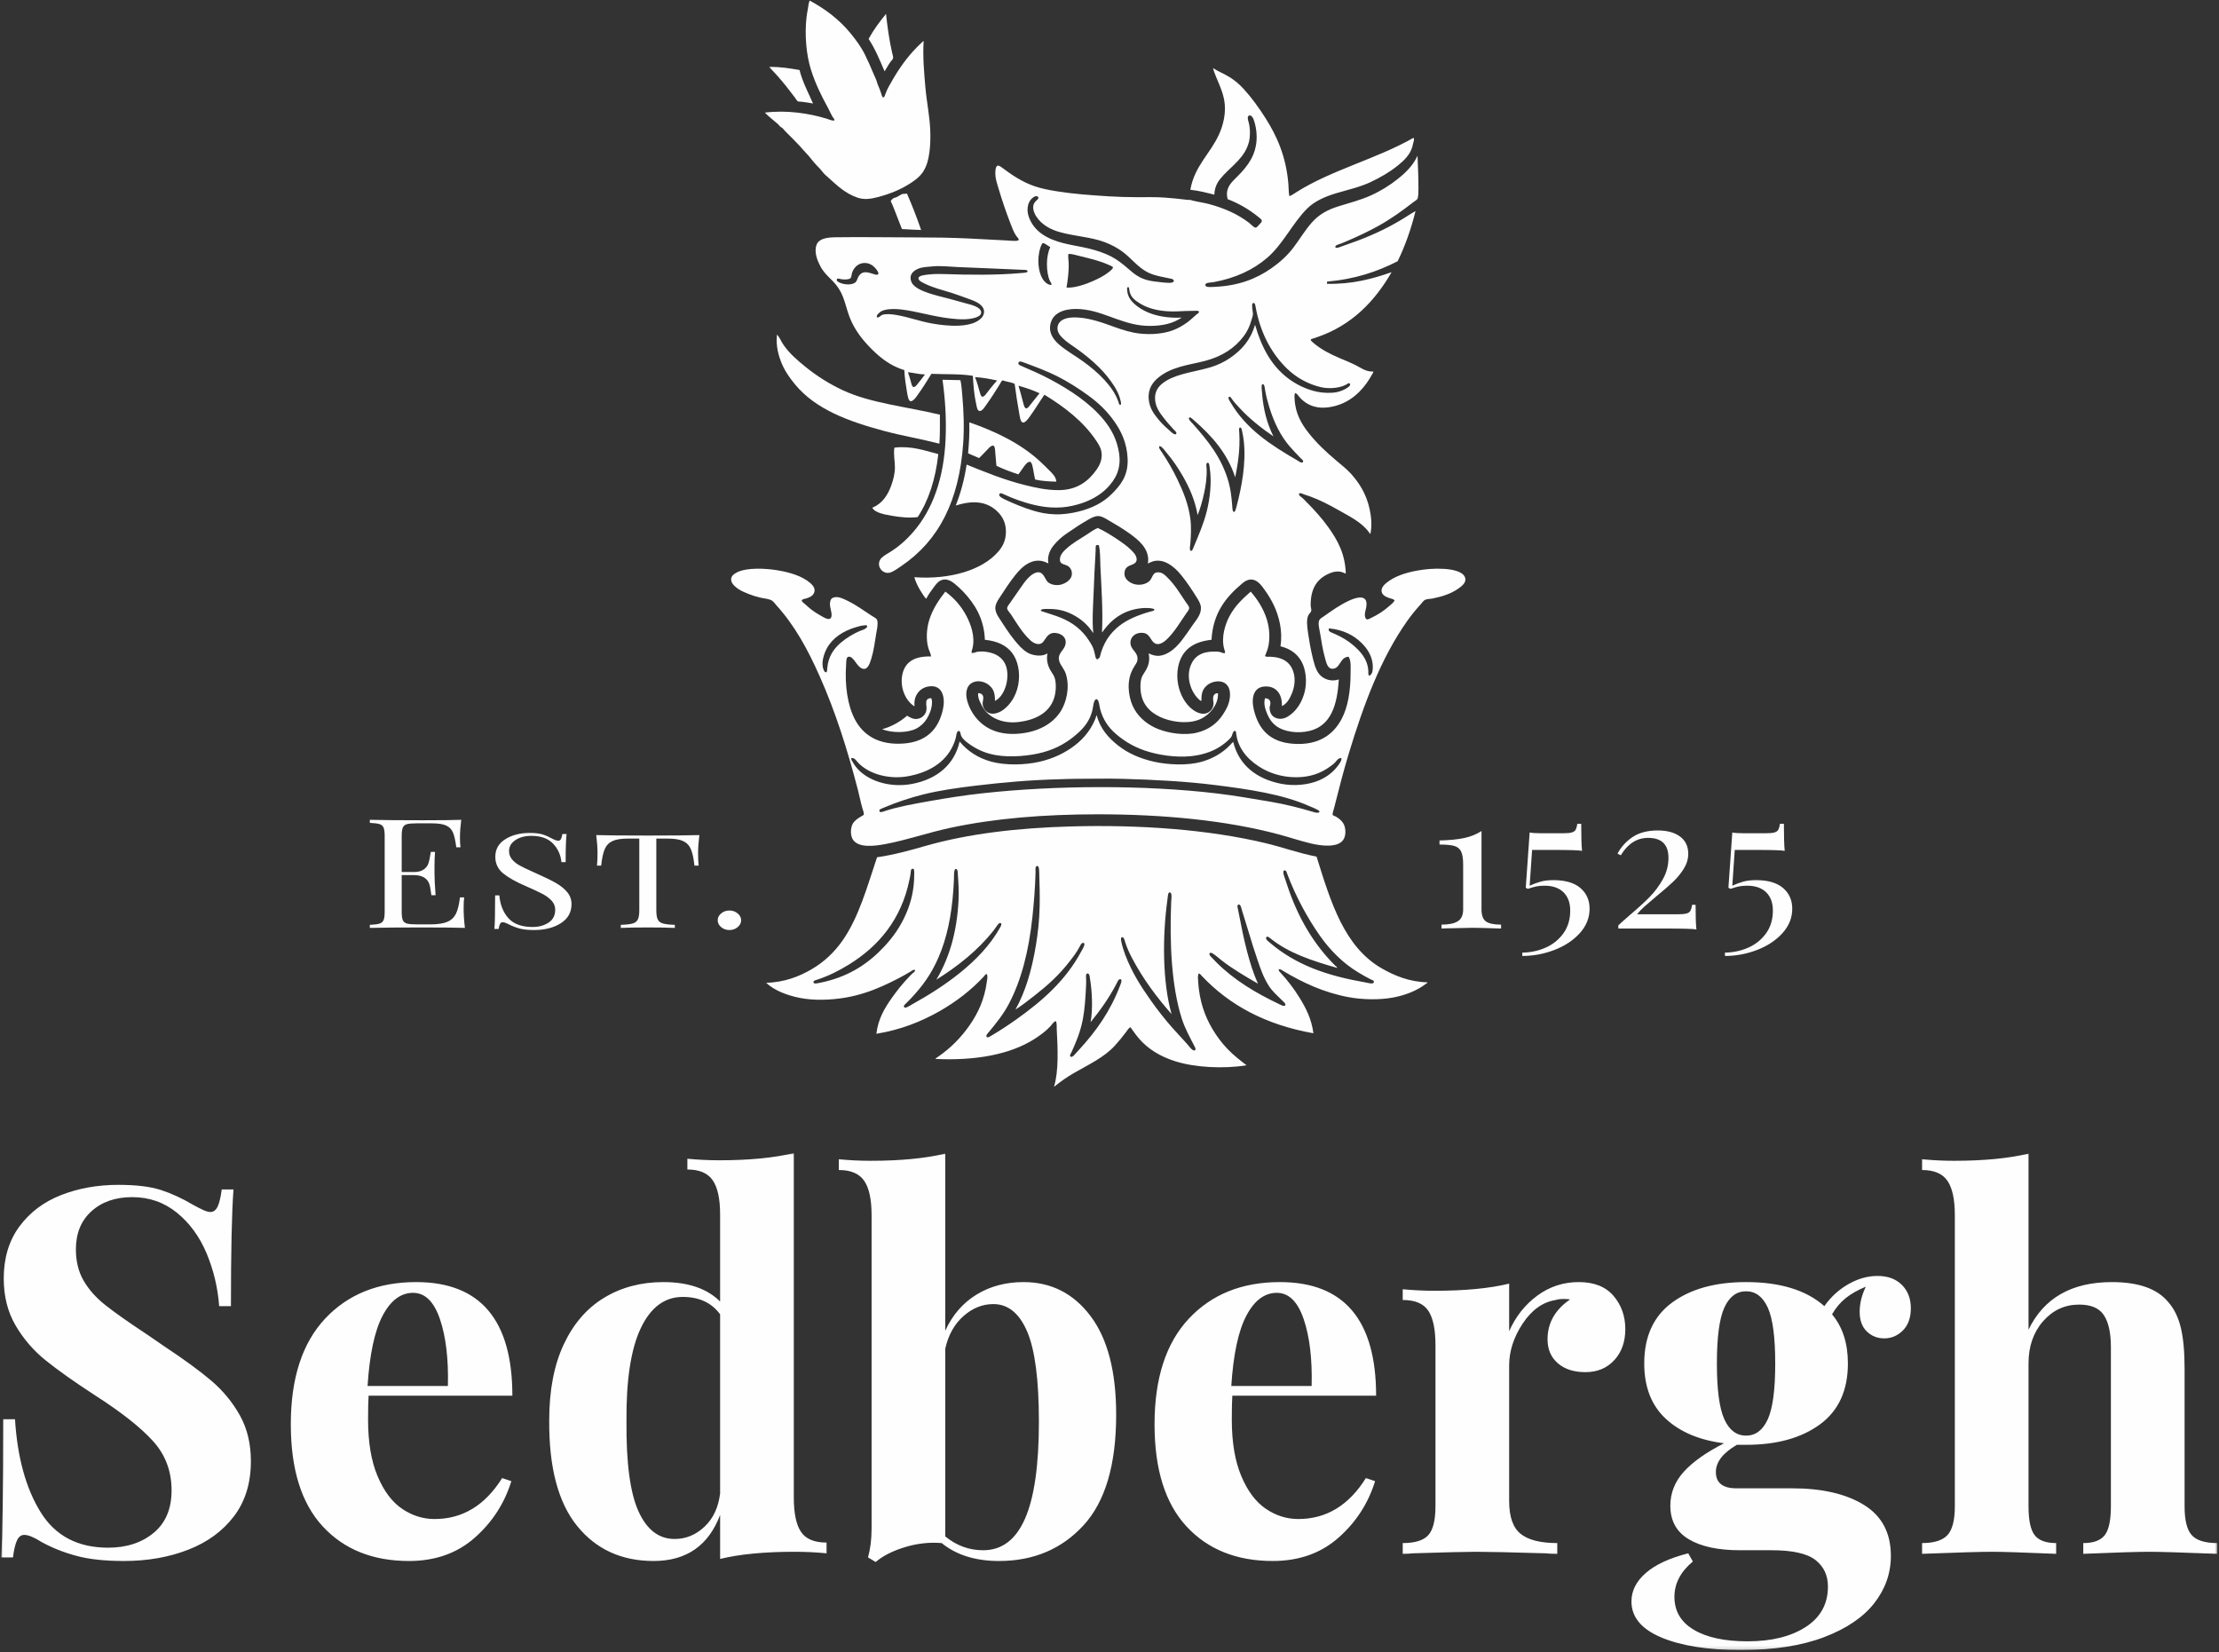
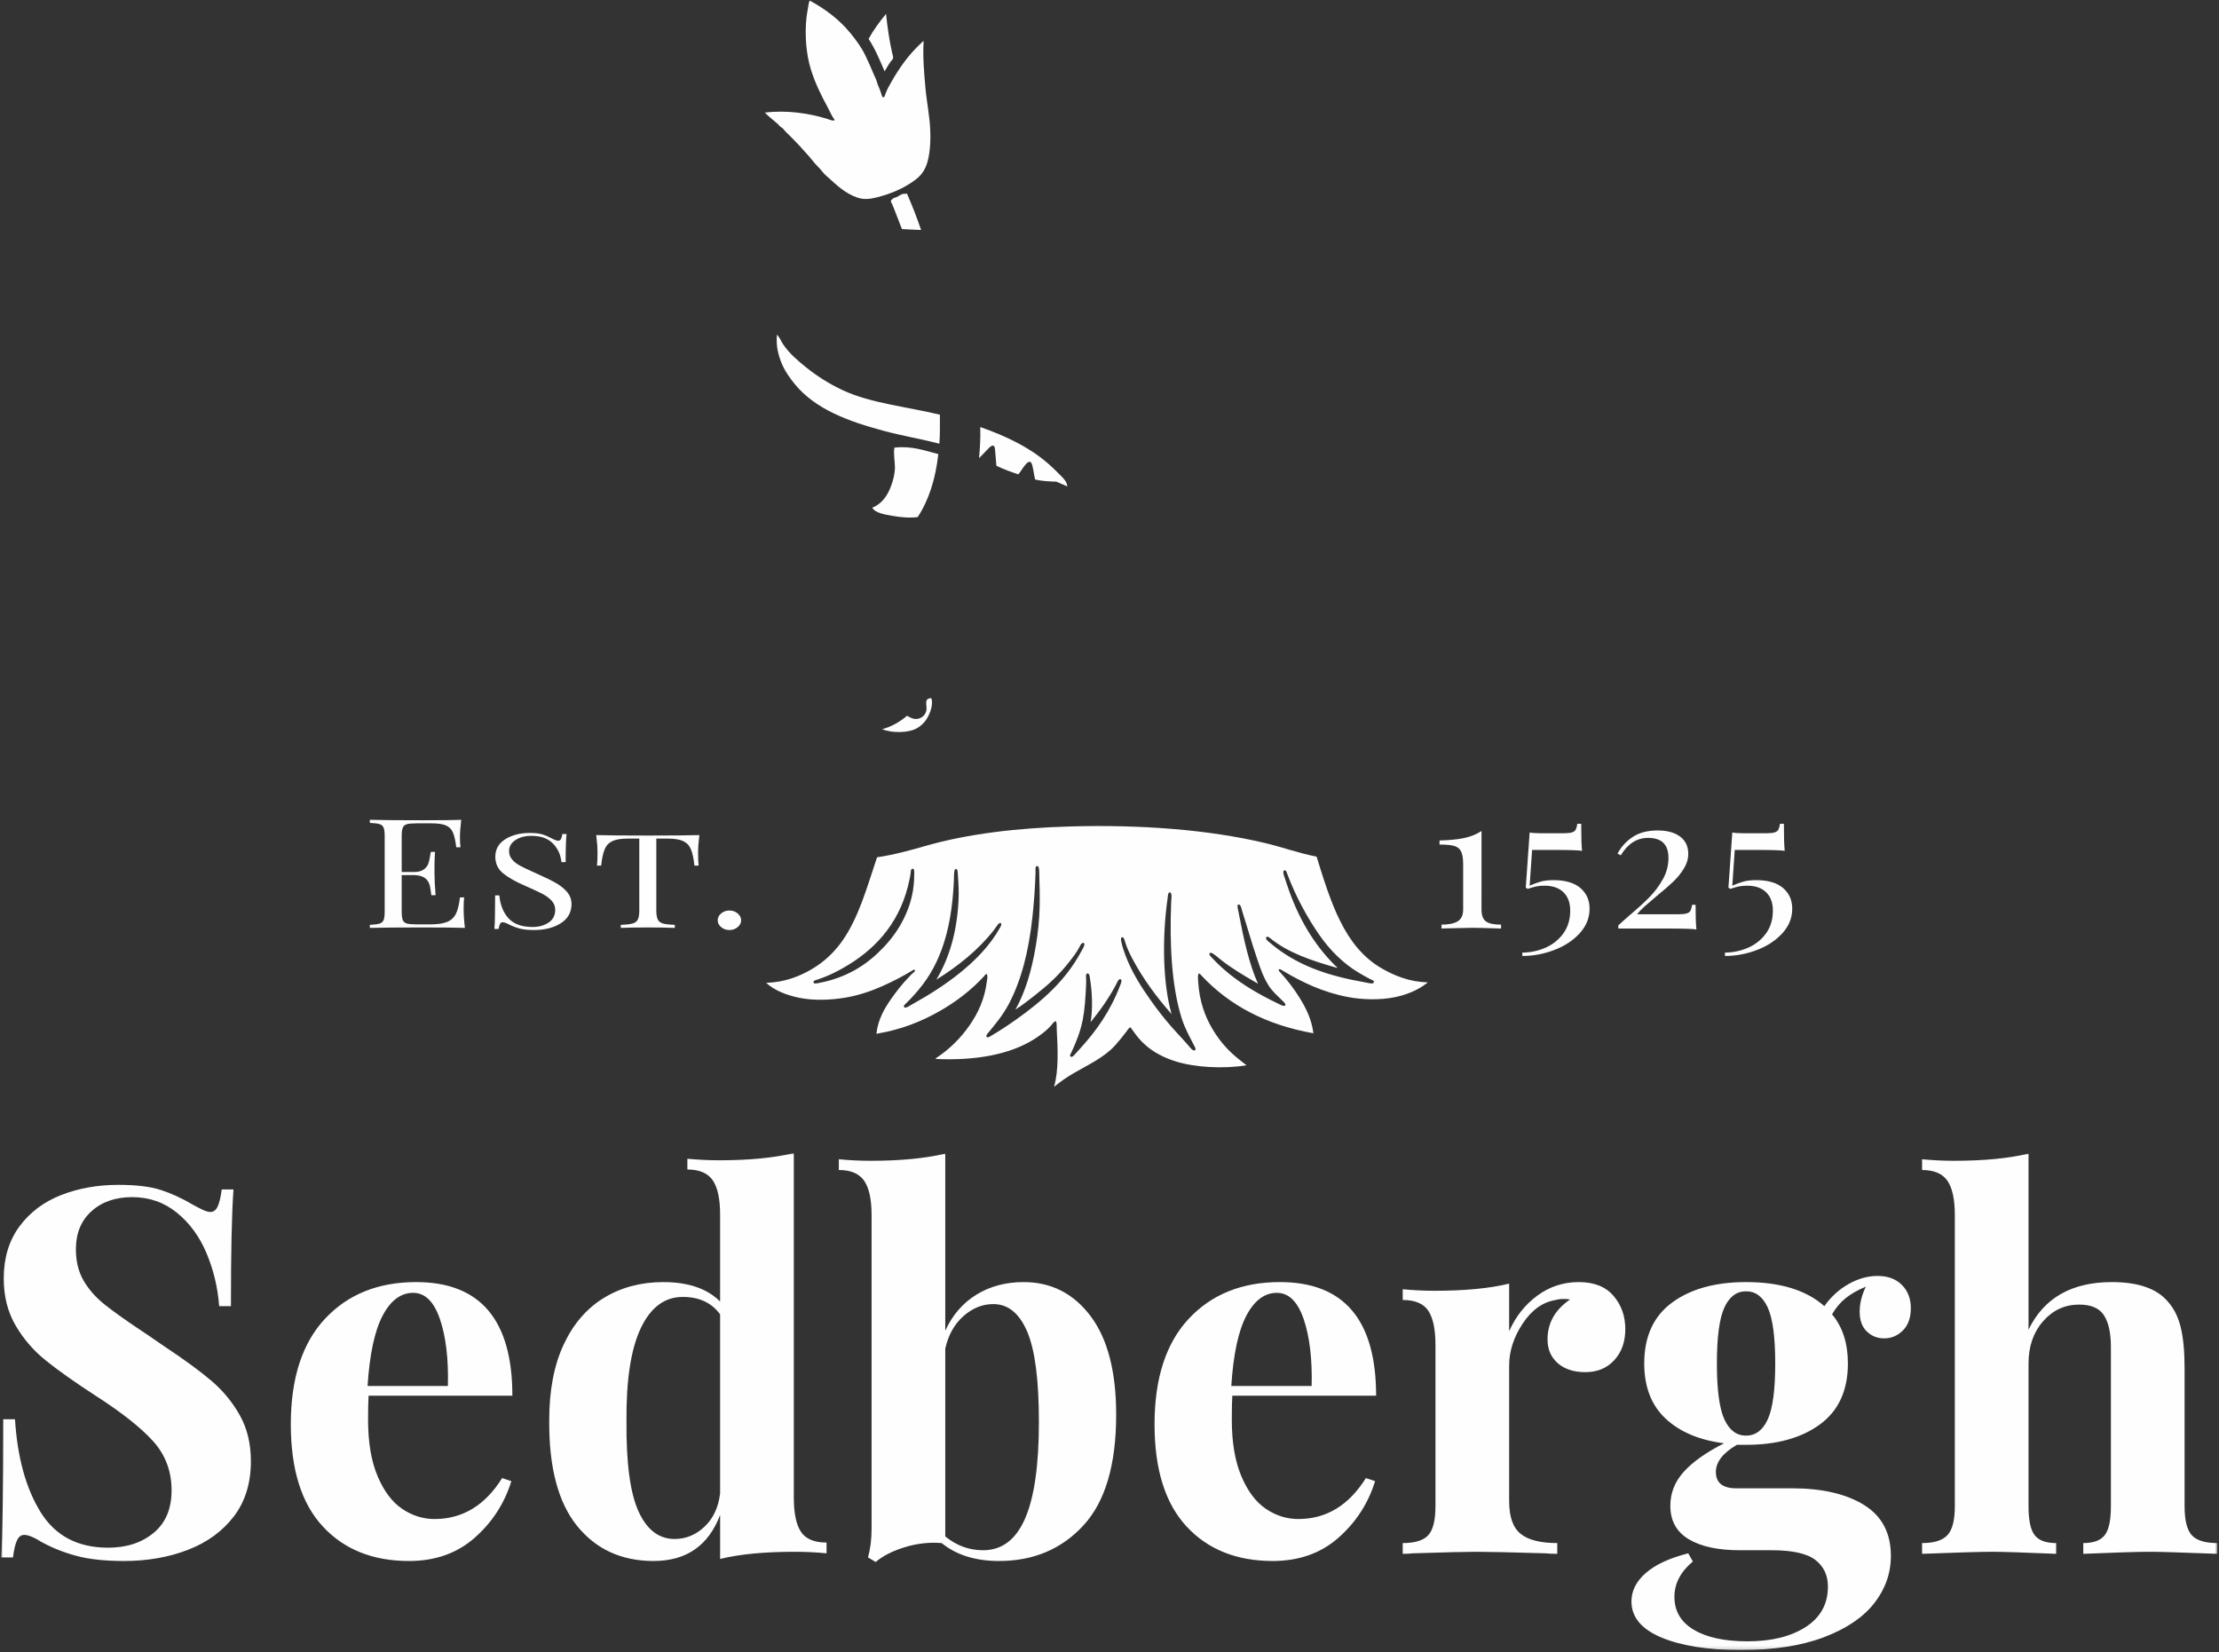
<svg xmlns="http://www.w3.org/2000/svg" height="475" viewBox="0 0 638 475" width="638">
  <rect x="0" y="0" width="638" height="475" fill="#333333" stroke="none" />
  <mask id="a" fill="#fff">
    <path d="m0 0h637.178v142.856h-637.178z" fill="#fff" fill-rule="evenodd" />
  </mask>
  <g fill="#fefefe" fill-rule="evenodd" transform="translate(.341 .193)">
    <path d="m33.69 9.123c-5.985 0-11.475.981-16.479 2.943-5.001 1.962-8.997 4.98-11.988 9.048-2.994 4.071-4.488 9.048-4.488 14.931 0 5.103 1.125 9.588 3.384 13.464 2.256 3.873 5.148 7.233 8.679 10.077s8.241 6.18 14.124 10.005c7.65 4.905 13.242 9.318 16.773 13.239 3.531 3.924 5.295 8.634 5.295 14.124 0 5.298-1.716 9.369-5.148 12.21-3.435 2.847-7.797 4.269-13.095 4.269-8.73 0-15.204-3.408-19.419-10.227-4.218-6.816-6.672-15.717-7.356-26.703h-3.384c0 20.304-.198 33.546-.588 39.723h3.384c.294-2.253.684-3.897 1.176-4.926.489-1.032 1.176-1.545 2.061-1.545 1.176 0 2.841.687 5.001 2.058 3.039 1.668 6.375 2.994 10.005 3.972 3.627.981 8.187 1.473 13.68 1.473 6.768 0 12.924-1.08 18.465-3.237s9.93-5.37 13.167-9.636c3.237-4.269 4.854-9.54 4.854-15.816 0-5.004-1.053-9.39-3.162-13.167-2.109-3.774-4.833-7.086-8.166-9.933-3.333-2.841-7.896-6.177-13.68-10.002l-4.71-3.237c-5.493-3.627-9.561-6.498-12.21-8.607s-4.707-4.437-6.18-6.987c-1.47-2.55-2.205-5.541-2.205-8.976 0-4.608 1.494-8.262 4.485-10.959s6.891-4.047 11.697-4.047c4.905 0 9.195 1.497 12.873 4.488s6.522 6.891 8.532 11.694c2.01 4.809 3.213 9.858 3.606 15.156h3.384c0-15.792.243-26.973.735-33.546h-3.384c-.294 2.259-.687 3.9-1.176 4.929-.492 1.029-1.176 1.545-2.061 1.545-.588 0-1.299-.195-2.133-.588-.834-.39-1.791-.882-2.868-1.47-3.141-1.863-6.231-3.285-9.27-4.269-3.039-.978-7.11-1.47-12.21-1.47zm90.921 96.069c-3.336 0-6.45-.978-9.342-2.94-2.895-1.962-5.247-5.1-7.062-9.417-1.815-4.314-2.721-9.711-2.721-16.182 0-3.138.048-5.445.147-6.915h41.34c0-21.774-9.219-32.661-27.66-32.661-10.887 0-19.617 3.507-26.187 10.518-6.57 7.014-9.855 17.139-9.855 30.381 0 12.945 3.063 22.731 9.195 29.349 6.126 6.621 14.391 9.933 24.789 9.933 7.551 0 13.851-2.232 18.906-6.696 5.049-4.461 8.556-9.879 10.518-16.257l-2.649-.882c-4.905 7.848-11.379 11.769-19.419 11.769zm-6.18-65.025c3.432 0 6.006 2.526 7.725 7.575 1.713 5.052 2.475 11.454 2.28 19.2h-23.097c.588-9.123 2.034-15.864 4.338-20.229s5.223-6.546 8.754-6.546zm109.458 58.848v-99.015c-5.787 1.377-12.945 2.061-21.48 2.061-2.943 0-5.982-.147-9.12-.441v3.09c3.432 0 5.859 1.029 7.281 3.09 1.422 2.058 2.133 5.346 2.133 9.855v25.011c-3.726-3.726-9.171-5.589-16.329-5.589-6.378 0-12.042 1.494-16.992 4.485-4.956 2.994-8.829 7.455-11.622 13.389-2.796 5.937-4.194 13.218-4.194 21.849-.099 13.533 2.574 23.661 8.019 30.378 5.442 6.72 12.774 10.08 21.993 10.08 9.417 0 15.792-4.416 19.125-13.242v12.654c5.592-1.377 12.75-2.061 21.48-2.061 3.039 0 6.081.147 9.123.441v-3.09c-3.531 0-5.985-1.029-7.356-3.09-1.374-2.058-2.061-5.343-2.061-9.855zm-34.278 11.916c-4.512 0-7.971-2.649-10.374-7.944-2.403-5.298-3.555-13.926-3.456-25.893-.099-11.868 1.272-20.793 4.119-26.778 2.844-5.979 6.864-8.973 12.063-8.973 4.71 0 8.289 1.668 10.74 5.001v51.492c-.492 4.023-1.986 7.209-4.485 9.564-2.502 2.355-5.37 3.531-8.607 3.531zm100.335-73.854c-5.1 0-9.615 1.2-13.536 3.603-3.924 2.406-6.915 5.862-8.973 10.374v-50.904c-5.79 1.374-12.948 2.058-21.48 2.058-3.042 0-6.084-.147-9.123-.441v3.09c3.432 0 5.862 1.029 7.284 3.09 1.419 2.058 2.133 5.346 2.133 9.855v90.186c0 3.042-.345 5.79-1.029 8.238l2.205 1.326c2.061-1.767 4.857-3.186 8.388-4.266s7.062-1.473 10.59-1.179c4.218 3.432 9.711 5.151 16.479 5.151 9.906 0 17.997-3.408 24.276-10.227 6.276-6.816 9.414-17.433 9.414-31.851 0-12.357-2.451-21.798-7.356-28.32s-11.328-9.783-19.272-9.783zm-11.622 77.091c-4.023 0-7.65-1.326-10.887-3.972v-53.994c.882-3.921 2.622-7.038 5.223-9.342 2.598-2.304 5.466-3.459 8.607-3.459 4.215 0 7.452 2.625 9.708 7.872s3.384 13.902 3.384 25.968c0 12.456-1.323 21.726-3.972 27.804-2.649 6.084-6.672 9.123-12.063 9.123zm90.627-8.976c-3.336 0-6.453-.978-9.342-2.94-2.895-1.962-5.25-5.1-7.062-9.417-1.818-4.314-2.724-9.711-2.724-16.182 0-3.138.048-5.445.147-6.915h41.343c0-21.774-9.222-32.661-27.66-32.661-10.887 0-19.617 3.507-26.187 10.518-6.573 7.014-9.858 17.139-9.858 30.381 0 12.945 3.066 22.731 9.195 29.349 6.129 6.621 14.394 9.933 24.792 9.933 7.551 0 13.851-2.232 18.903-6.696 5.052-4.461 8.556-9.879 10.521-16.257l-2.649-.882c-4.905 7.848-11.379 11.769-19.419 11.769zm-6.18-65.025c3.432 0 6.006 2.526 7.722 7.575 1.716 5.052 2.478 11.454 2.283 19.2h-23.1c.588-9.123 2.034-15.864 4.341-20.229 2.304-4.365 5.223-6.546 8.754-6.546zm86.802-3.09c-4.413 0-8.388 1.299-11.919 3.897-3.528 2.601-6.228 6.009-8.091 10.227v-13.683c-5.589 1.374-12.75 2.058-21.48 2.058-2.94 0-5.982-.147-9.12-.441v3.09c3.531 0 5.982 1.029 7.356 3.09 1.371 2.061 2.058 5.346 2.058 9.858v46.341c0 4.023-.687 6.795-2.058 8.313-1.374 1.521-3.825 2.28-7.356 2.28v3.09c1.176 0 2.157-.048 2.943-.147 9.414-.294 15.447-.441 18.096-.441 3.333 0 10.002.147 20.007.441.882.099 2.01.147 3.384.147v-3.09c-4.806 0-8.313-.882-10.518-2.646-2.208-1.767-3.312-4.905-3.312-9.417v-38.988c0-4.119 1.299-8.139 3.9-12.063 2.598-3.921 5.76-6.18 9.489-6.768.588-.195 1.371-.294 2.355-.294.783 0 1.371.051 1.764.147-4.317 2.943-6.474 6.768-6.474 11.475 0 2.847.981 5.127 2.943 6.843s4.608 2.574 7.944 2.574c3.432 0 6.204-1.152 8.313-3.459 2.109-2.301 3.162-5.271 3.162-8.901 0-3.726-1.128-6.915-3.381-9.561-2.259-2.649-5.592-3.972-10.005-3.972zm87.831 16.182c2.058 0 3.846-.759 5.37-2.28 1.518-1.521 2.28-3.654 2.28-6.399s-.861-4.977-2.574-6.696c-1.719-1.713-4.047-2.574-6.99-2.574-2.844 0-5.64.786-8.385 2.355-2.748 1.569-5.052 3.678-6.915 6.327-5.199-4.611-12.702-6.915-22.509-6.915-8.829 0-15.915 1.962-21.261 5.883-5.346 3.924-8.016 9.762-8.016 17.508 0 6.768 2.058 12.063 6.177 15.888 4.122 3.828 9.711 6.18 16.773 7.062-5.199 2.649-9.072 5.397-11.622 8.241-2.553 2.844-3.825 6.081-3.825 9.708 0 4.317 1.764 7.53 5.295 9.636 3.531 2.112 8.436 3.165 14.712 3.165h9.123c5.982 0 10.173.933 12.579 2.796 2.4 1.86 3.603 4.413 3.603 7.65 0 5.001-2.133 8.874-6.399 11.622-4.266 2.745-9.834 4.119-16.698 4.119-6.573 0-11.721-1.104-15.447-3.309-3.729-2.208-5.592-5.37-5.592-9.489 0-3.828 1.767-7.209 5.298-10.152l-1.326-2.355c-5.394 1.374-9.465 3.261-12.21 5.664-2.748 2.403-4.119 5.124-4.119 8.166 0 4.509 2.868 7.968 8.607 10.371 5.736 2.403 13.362 3.606 22.875 3.606 9.417 0 17.361-1.227 23.835-3.678 6.474-2.454 11.304-5.715 14.49-9.783 3.186-4.074 4.782-8.607 4.782-13.611 0-6.57-2.574-11.448-7.722-14.637-5.151-3.186-12.042-4.782-20.673-4.782h-16.035c-3.924 0-5.886-1.569-5.886-4.707 0-2.844 2.01-5.445 6.033-7.797h2.649c8.826 0 15.912-1.962 21.258-5.886 5.346-3.921 8.019-9.759 8.019-17.508 0-5.787-1.521-10.494-4.56-14.124 1.077-1.86 2.376-3.405 3.897-4.635 1.521-1.224 3.459-2.328 5.811-3.309-1.176 2.454-1.764 4.854-1.764 7.209 0 2.454.684 4.341 2.058 5.664s3.039 1.986 5.004 1.986zm-39.723 27.954c-2.748 0-4.833-1.569-6.252-4.71-1.425-3.135-2.136-8.481-2.136-16.035 0-7.551.711-12.897 2.136-16.035 1.419-3.138 3.504-4.71 6.252-4.71 2.745 0 4.83 1.572 6.252 4.71s2.133 8.484 2.133 16.035c0 7.554-.711 12.9-2.133 16.035-1.422 3.141-3.507 4.71-6.252 4.71zm81.21-81.063c-5.79 1.374-12.948 2.058-21.48 2.058-2.943 0-5.985-.147-9.123-.441v3.09c3.432 0 5.862 1.029 7.284 3.09 1.419 2.058 2.133 5.346 2.133 9.855v83.712c0 4.023-.714 6.795-2.133 8.313-1.422 1.521-3.852 2.28-7.284 2.28v3.09c10.2-.39 16.968-.588 20.304-.588 2.745 0 8.826.198 18.243.588v-3.09c-2.943 0-5.001-.759-6.18-2.28-1.176-1.518-1.764-4.29-1.764-8.313v-41.046c0-4.902 1.398-8.949 4.191-12.138 2.796-3.186 6.255-4.782 10.374-4.782 3.432 0 5.811 1.032 7.134 3.09 1.326 2.061 1.986 5.103 1.986 9.123v45.753c0 4.023-.588 6.795-1.764 8.313-1.179 1.521-3.237 2.28-6.18 2.28v3.09c9.417-.39 15.789-.588 19.125-.588 2.745 0 9.219.198 19.422.588v-3.09c-3.531 0-5.985-.759-7.356-2.28-1.377-1.518-2.061-4.29-2.061-8.313v-39.576c0-4.902-.369-8.85-1.104-11.841s-1.938-5.418-3.603-7.284c-3.141-3.825-8.535-5.736-16.185-5.736-11.574 0-19.566 4.56-23.979 13.68z" mask="url(#a)" transform="translate(0 331.313)" />
    <path d="m232.428 0h.075c4.56 2.463 8.514 5.484 11.682 9.357 1.548 1.896 3.111 3.987 4.221 6.279.849 1.749 1.656 3.543 2.433 5.439.252.609.576 1.206.801 1.827.156.429.237.882.417 1.293.366.813.621 1.458.951 2.469.12.375.294 1.116.57 1.14.387.039.585-.771.684-1.062.459-1.317 1.176-2.484 1.752-3.501 2.124-3.735 4.488-7.077 7.416-10.002.438-.438.87-.855 1.332-1.293.117-.114.273-.294.459-.306-.279 4.668.141 9.015.492 13.161.357 4.212 1.23 8.172 1.407 12.402.099 2.328.021 4.557-.267 6.582-.306 2.16-.753 3.696-1.671 5.211-.852 1.401-2.139 2.421-3.54 3.345-2.811 1.857-5.907 3.168-9.663 4.149-1.917.501-3.894.807-5.856.111-3.429-1.209-5.718-3.393-8.181-5.628-.594-.543-1.263-1.065-1.749-1.713-.483-.645-1.056-1.245-1.635-1.824-1.146-1.146-2.037-2.532-3.195-3.69-.567-.57-1.086-1.23-1.635-1.827-1.371-1.491-2.79-2.895-4.26-4.338-.291-.285-.51-.639-.798-.909-.207-.195-.51-.309-.723-.498-.219-.192-.357-.456-.57-.645-1.263-1.113-2.661-2.157-3.807-3.348 6.417-.795 12.843.243 17.766 1.752.72.219 1.431.588 2.169.531.21-.363-.186-.63-.342-.876-.537-.828-.918-1.803-1.41-2.7-1.896-3.471-3.762-7.185-5.019-11.337-1.209-3.987-1.785-9.588-1.182-14.832.093-.789.249-1.584.381-2.361.141-.834.213-1.662.495-2.358" />
    <path d="m254.378 3.841c.033-.006.036.015.036.039.396 3.684.939 7.578 1.752 11.106.108.48.348 1.11.267 1.56-.054.309-.414.606-.648.915-.687.915-1.176 1.902-1.788 2.853-1.401-3.24-2.742-6.54-4.602-9.321 1.425-2.619 3.159-4.929 4.983-7.152" />
-     <path d="m220.827 19.057c3.264-.069 5.979.411 8.712.876.897 3.576 2.565 6.588 3.879 9.624-1.119-.177-2.052-.363-3.234-.495-.342-.039-.831-.006-1.104-.114-.267-.105-.699-.873-.987-1.257-1.605-2.124-3.267-4.248-5.022-6.198-.765-.855-1.524-1.632-2.244-2.436" />
-     <path d="m333.691 129.791c1.674 2.502 3.207 5.142 4.527 7.911 1.593 3.345 3.135 6.975 3.69 11.262.309 2.397.165 4.839 0 7.074-.036.465-.366 1.986.15 2.133.39.105.609-.651.801-1.104 1.395-3.324 2.838-6.6 3.765-10.275.888-3.534 1.503-8.283.837-12.549-.09-.57-.111-1.452-.609-1.407-.552.045-.279 1.359-.267 1.674.114 2.58-.282 5.061-.759 7.227-.501 2.265-1.098 4.326-1.827 6.162-.729-4.2-2.325-7.839-4.221-11.145-1.377-2.403-2.94-4.719-4.719-6.81-.474-.558-1.227-1.719-1.977-1.902-.48.354.282 1.26.609 1.749m9.204-9.204c-.297-.261-.879-.843-1.179-.762-.801.219.657 1.551.801 1.71 4.311 4.848 8.46 9.843 10.422 17.004.585 2.142.789 4.143.99 6.468.051.609.039 1.98.531 1.98.378-.003.618-1.185.762-1.713.192-.723.348-1.386.495-1.977 1.347-5.559 2.496-13.014 1.14-19.173-.096-.429-.222-1.578-.723-1.407-.372.123-.18 1.158-.153 1.671.252 4.74-.432 8.886-1.179 12.63-2.331-7.083-6.831-11.994-11.907-16.431m-48.993-4.758c.126.492.369 1.329.759 1.371.465.051.891-.6 1.143-.912.963-1.212 1.836-2.298 2.739-3.426-1.878-.861-3.903-1.575-6.051-2.166.468 1.542.957 3.396 1.41 5.133m62.004 1.104c-.705-.771-1.437-1.497-2.094-2.472-.084-.123-.483-.822-.837-.531-.381.309.318 1.281.573 1.71 4.542 7.617 11.427 12.054 19.017 16.473.393.228 1.353.951 1.677.57.366-.438-.348-.858-.687-1.218-1.035-1.101-2.043-2.103-3.078-3.309-2.598-3.018-4.5-6.81-5.862-11.259-.498-1.632-.93-3.201-1.254-5.136-.072-.447-.135-1.491-.645-1.521-.495-.03-.279 1.521-.231 2.205.369 5.16 1.518 9.228 3.312 12.819-3.507-2.406-7.008-5.157-9.891-8.331m-74.52-4.296c.108.384.33 1.161.687 1.215.507.078 1.02-.693 1.254-.99.864-1.107 1.635-2.118 2.508-3.117.168-.192.492-.384.42-.573-1.971-.414-4.122-.846-6.276-.951.552 1.227.978 2.892 1.407 4.416m-20.655-5.745c.258.69.444 1.347.684 2.166.144.501.387 1.929.876 2.019.39.069.816-.429 1.026-.684.834-1.032 1.566-1.938 2.283-2.931-1.785-.045-3.348-.51-4.908-.645.03.006.045.03.039.075m31.725-2.625c.012.447.6.624.912.759 2.841 1.227 5.649 2.457 8.178 3.807 5.826 3.102 11.553 6.87 15.561 11.79 2.112 2.598 3.699 5.592 4.296 9.396.741 4.722-1.164 7.695-3.309 9.966-2.079 2.199-5.229 3.957-8.787 4.908-1.776.474-3.738.837-5.973.837-2.364 0-4.269-.303-6.123-.723-3.189-.726-6.243-1.854-8.901-3.081-.18-.084-.936-.54-1.257-.153-.6.729 1.374 1.554 1.713 1.713 2.505 1.176 5.202 2.286 7.95 3.12 1.887.57 3.837.987 6.276 1.062 2.358.075 4.686-.291 6.621-.759 3.855-.933 7.119-2.52 9.66-5.058 2.412-2.409 4.803-5.133 4.602-10.122-.183-4.566-1.872-8.022-3.879-10.839-2.088-2.937-4.428-5.193-7.38-7.341-2.841-2.07-5.796-3.975-9.09-5.631-2.793-1.404-6.021-2.598-9.129-3.765-.444-.168-1.209-.459-1.449-.42-.27.045-.504.213-.492.534m77.487 4.26c2.247 1.719 5.208 3.243 8.481 3.918 1.581.327 3.894.456 5.67.078.789-.171 1.578-.471 2.28-.837.33-.174 1.83-.972 1.41-1.56-.288-.402-.822.114-1.104.267-1.059.576-2.601.927-4.035.987-2.358.099-4.107-.432-5.703-1.029-3.165-1.182-5.805-3.009-8.067-5.4-4.029-4.266-6.942-9.87-8.214-16.965-.075-.42-.204-1.371-.798-.99-.285.168-.201 1.011-.153 1.446.06.582.147 1.047.189 1.446.063.597-.252 1.293-.417 1.902-.51 1.86-1.245 3.351-2.208 4.638-2.619 3.51-6.336 5.859-11.067 7.116-2.463.654-4.926 1.023-7.344 1.749-2.37.711-4.326 1.584-6.084 3.006-1.59 1.284-3.078 3.156-2.853 6.162.201 2.736 1.596 4.464 2.967 6.126.984 1.197 2.235 2.313 3.459 3.384.372.324 1.101.957 1.446.609.396-.396-.414-1.005-.609-1.218-1.059-1.167-2.043-2.244-2.889-3.348-1.176-1.527-2.529-3.252-2.547-5.742-.024-2.631 1.65-4.041 3.27-5.022 3.471-2.106 8.592-2.625 12.741-3.879 2.109-.639 3.954-1.545 5.631-2.703 3.234-2.235 5.799-5.019 7.113-9.507 1.881 6.543 4.65 11.703 9.435 15.366m-39.714-15.027c-3.807 0-6.756-1.014-9.627-2.013-2.736-.96-5.601-2.175-8.937-2.664-3.636-.534-7.353-.057-9.093 2.169-.861 1.107-1.323 2.946-.795 4.524.477 1.446 1.425 2.52 2.433 3.387 2.019 1.737 4.704 3.237 6.846 4.794 2.193 1.587 4.317 3.333 6.204 5.4 1.518 1.668 3.084 3.717 3.954 6.201.081.231.216.999.57.915.234-.06.222-.468.114-.99-.489-2.364-1.725-4.272-2.892-5.898-2.766-3.858-6.528-6.969-10.383-9.699-.936-.663-1.965-1.299-2.892-2.13-.774-.696-1.878-1.674-2.016-3.006-.141-1.383.66-2.262 1.407-2.7 1.359-.801 3.579-.849 5.553-.609 5.691.69 9.693 3.21 14.991 4.26 3.504.696 8.043.531 11.22-.684 1.527-.585 2.859-1.347 4.146-2.283.861-.627 1.755-1.491 2.586-2.208.261-.222.858-.528.762-.873-.084-.303-.612-.228-1.371-.228-1.857 0-3.24.087-4.755.153-4.332.189-8.094-.588-10.725-2.208-1.365-.837-2.655-1.683-3.081-3.462-.192-.786-.021-1.443-.609-1.254-.192.213-.117.909-.036 1.368.222 1.341.885 2.298 1.596 3.006 3.051 3.054 8.022 4.635 14.034 4.338-2.481 1.68-5.448 2.397-9.204 2.394m-64.059-16.965c-.57.063-1.092.108-1.599.228-1.791.432-3.888 1.752-2.814 4.185.717 1.623 3.357 2.598 5.022 3.159 1.62.543 3.753 1.074 5.4 1.482 1.587.393 3.63 1.023 5.403 1.485 1.389.36 4.326 1.038 4.185 2.7-.081.939-1.614 1.383-2.664 1.599-1.239.252-2.76.27-4.032.189-5.466-.348-9.837-1.743-14.568-2.55-2.349-.399-5.76-.681-7.494.306-.267.15-1.617 1.152-1.179 1.674.192.228.594-.033.798-.192.258-.198.501-.42.759-.495 1.113-.318 2.625-.183 3.918.039 3.702.639 6.63 1.8 10.386 2.472 4.758.852 11.469 1.305 14.19-1.635.543-.585.975-1.665.531-2.661-.642-1.446-2.535-2.187-4.11-2.742-1.692-.597-3.612-1.344-5.055-1.785-2.433-.747-5.421-1.506-7.647-2.625-.528-.264-1.938-.822-1.863-1.599.075-.816 2.097-.954 3.117-1.065 1.365-.15 2.742-.159 4.032-.114 7.416.255 15.492.348 22.56-.306.519-.045 1.653-.06 1.671-.456.024-.486-.879-.432-1.329-.456-6.393-.318-12.618-.498-18.909-.798-2.142-.102-4.824-.405-6.996-.192-.594.06-1.179.096-1.713.153m-21.567 1.824c-.126.408-.057 1.008-.42 1.41-.417.462-1.941.423-2.664.303-.294-.048-1.02-.372-1.215-.036-.303.507.387.867.951 1.104 1.251.522 3.273.672 4.299-.117.516-.396.534-.957.912-1.674.174-.33.603-.867 1.14-1.104.972-.42 2.217.042 2.967.267.36.108 1.371.522 1.599.078.162-.318-.183-.855-.42-1.179-.819-1.131-2.109-2.187-3.915-1.98-1.677.195-2.796 1.491-3.234 2.928m65.769 3.54c1.248-.348 2.409-.789 3.537-1.293 1.713-.765 3.264-1.542 4.602-2.625.288-.231 1.2-.921 1.143-1.293-.045-.306-.966-.615-1.293-.762-2.523-1.14-5.046-1.728-7.95-2.433-.978-.237-2.583-.75-3.54-.687-.195.429.009 1.677.039 2.397.117 2.742-.276 5.199-.609 7.266 1.491.117 2.838-.228 4.071-.57m-10.956-12.21c-.426.534-.756 1.587-.951 2.547-.657 3.228-.036 6.756 1.485 8.445.468.522 1.227 1.107 2.052 1.029.021-.477-.285-.756-.456-1.104-.624-1.287-.873-3.138-.873-4.908 0-1.83.363-3.6.951-4.869-.639-.291-1.647-1.227-2.208-1.14m-2.091-13.467c-2.091.93-2.742 3.585-1.827 6.048 1.572 4.239 5.415 6.309 9.969 7.455 2.346.594 4.866.96 7.227 1.521 2.37.567 4.602 1.341 6.429 2.283 1.842.954 3.462 2.256 5.058 3.654 1.545 1.35 3.072 2.58 5.514 3.195.894.222 2.445.462 3.804.57.855.069 3.675.531 3.654-.417-.015-.507-.756-.594-1.221-.687-1.578-.318-3.339-.654-4.713-1.101-3.981-1.305-5.934-4.488-8.865-6.621-1.44-1.047-3.117-1.968-5.058-2.7-3.873-1.461-8.418-1.677-12.669-2.817-2.997-.801-5.505-2.235-7.038-4.602-.48-.741-.987-1.854-.837-3.042.081-.597.429-1.023.801-1.407.36-.372.753-.57.645-1.026-.048-.207-.375-.381-.759-.306-.03.006-.084-.012-.114 0m51.087-36.822c1.56.954 3.3 1.671 4.794 2.586 1.476.909 2.865 2.115 3.993 3.348 2.361 2.58 4.35 5.355 6.276 8.37 3.315 5.184 5.985 11.133 6.621 19.059.084 1.086.051 2.226.267 3.384.03.006.036.036.075.036.75-.297 1.41-.786 2.091-1.215 10.014-6.315 23.247-9.615 33.549-15.558.219.465.111.852-.036 1.293-.147.435-.189.891-.303 1.293-.681 2.361-2.514 4.062-4.185 5.4-2.382 1.911-5.064 3.468-7.989 4.833-2.97 1.383-6.423 2.139-9.699 3.117-3.225.966-6.249 2.295-8.37 4.413-4.266 4.266-6.888 10.188-11.487 14.151-3.936 3.393-9.054 5.847-15.405 6.999-.807.147-2.397.084-2.397.801 0 .765 1.395.612 2.472.57 7.074-.285 12.144-2.322 16.434-5.286 2.421-1.68 4.656-3.678 6.426-6.012 1.779-2.343 3.234-4.854 5.25-7.152 2.031-2.316 4.455-3.711 7.722-4.716 3.063-.942 6.378-1.809 9.282-3.12 2.847-1.284 5.439-2.904 7.722-4.716 2.313-1.839 4.392-3.858 5.703-6.696.123 3.015.27 6.063.27 9.204 0 .996-.006 2.082-.192 2.97-.099.468-.81.801-1.29 1.176-3.057 2.388-6.336 4.746-9.816 6.696-2.913 1.635-6.225 3.21-9.549 4.605-.48.201-1.053.462-1.671.684-.264.093-1.56.381-1.371.951.159.477 1.416-.087 1.596-.153 1.602-.558 3.351-1.173 4.68-1.674 5.205-1.956 9.792-4.194 14.151-6.96.861-.549 1.713-1.116 2.625-1.599-1.296 5.223-3.003 10.032-5.136 14.418-5.748 2.964-12.255 5.166-20.274 5.856-.087.141-.015.444-.039.648 7.299.147 13.17-1.461 18.564-3.348-4.806 8.328-11.421 15.246-21.303 18.639-.279.096-.594.222-.987.345-.321.099-.906.222-.954.378-.078.273.507.732.762.951 2.145 1.857 4.803 3.222 7.53 4.377 1.68.708 3.252 1.353 4.719 2.091 1.476.741 2.796 1.86 4.983 1.788.042.195-.162.462-.303.723-1.995 3.675-4.827 6.9-8.865 8.559-2.178.894-5.292 1.515-7.872.759-1.785-.519-3.147-1.5-4.224-2.736-.342-.39-.618-.948-1.179-1.143-.342.504-.216 1.167-.192 1.713.198 4.236 2.07 7.29 4.035 9.774 2.334 2.958 5.043 5.478 7.872 7.875 1.437 1.218 2.925 2.358 4.185 3.726 2.466 2.688 4.539 5.949 5.475 10.275.45 2.052.75 4.656.231 7.11-.165.087-.291-.282-.417-.453-2.118-2.874-5.604-4.566-8.826-6.39-2.568-1.458-5.268-2.874-8.253-3.957-.483-.177-1.02-.324-1.524-.495-.468-.159-1.002-.552-1.521-.267-.063.657.615.921.987 1.254.399.357.783.783 1.14 1.14 2.268 2.271 4.443 4.656 6.354 7.344 2.508 3.519 4.812 7.491 4.983 13.278-.651-.267-1.254-.585-2.166-.612-.84-.024-1.602.171-2.322.459-3.327 1.326-5.379 3.816-5.592 8.292-.018.426-.042.852 0 1.293.042.402.204.81.153 1.218-.057.456-.528.78-.759 1.179-.711 1.209-.438 3.363-.192 5.058.312 2.166.702 4.425 1.182 6.504.459 1.998.966 4.236 2.13 5.592 1.122 1.314 3.288 2.199 5.553 1.446-.432 7.272-2.205 13.299-8.445 14.796-3.507.846-7.41.192-9.549-1.407-1.119-.837-1.92-1.926-2.511-3.306-.561-1.305-1.191-2.97-.723-4.68.999.036 1.536.465 1.56 1.407.015.615-.267.93-.228 1.482.111 1.644.909 2.604 2.319 2.931 1.554.357 2.871-.444 3.804-1.179 1.887-1.482 3.282-3.777 3.957-6.468.759-3.024.306-6.6-.912-8.751-1.278-2.253-3.159-3.633-6.048-4.371.723-4.392-.444-8.733-1.902-11.793-.723-1.518-1.635-3.039-2.664-4.452-.939-1.287-2.121-3.069-4.107-2.928-1.008.069-1.716.606-2.397 1.179-4.509 3.789-8.313 8.322-8.751 16.128-5.25.555-8.574 2.91-9.582 7.722-.33 1.56-.351 3.48 0 5.214.615 3.072 2.184 5.718 4.296 7.227.972.693 2.727 1.617 4.296.759.885-.483 1.638-1.47 1.563-2.778-.039-.612-.276-1.452.039-2.091.207-.429.633-.732 1.251-.684.099 2.016-.795 3.636-1.746 4.833-.984 1.23-2.337 2.241-3.843 2.814-3.453 1.311-8.169.543-11.07-.837-2.985-1.422-5.268-3.732-5.592-7.686-.09-1.101-.039-2.286.153-3.12.198-.867.657-1.521 1.101-2.205.867-1.32 1.542-3.042 1.068-5.25.957.417 1.821.771 3.042.687.981-.072 2.034-.54 2.742-.954 1.557-.912 2.733-2.202 3.801-3.573 1.065-1.368 1.995-2.76 3.081-4.338.921-1.341 2.469-2.949 2.358-5.022-.051-.945-.576-1.881-1.065-2.661-1.434-2.301-2.913-4.551-4.527-6.546-1.095-1.347-2.343-2.604-3.915-3.459-.801-.435-1.773-.795-2.895-.801-1.14-.006-1.977.39-2.853.837.405-2.202-.495-4.059-1.521-5.325-1.041-1.284-2.406-2.367-3.726-3.309-2.04-1.452-4.215-2.742-6.507-4.068-.756-.441-1.647-.954-2.55-.951-.903 0-1.827.465-2.622.912-2.271 1.272-4.341 2.673-6.429 4.107-1.365.939-2.634 2.052-3.69 3.348-1.029 1.263-1.953 3.054-1.56 5.25-.903-.435-1.779-.807-2.928-.801-1.119.006-2.097.366-2.892.801-1.587.867-2.757 2.163-3.84 3.537-1.563 1.977-3.036 4.257-4.527 6.543-.504.765-1.032 1.677-1.068 2.625-.033.984.423 1.968.954 2.778 1.473 2.25 2.91 4.572 4.527 6.543 1.113 1.359 2.214 2.676 3.762 3.612 1.401.846 4.284 1.32 5.748.192-.426 2.19.222 3.927 1.101 5.286.471.726.894 1.326 1.104 2.244.186.813.243 2.001.153 3.081-.495 5.823-5.07 8.532-10.845 9.168-4.254.468-7.785-1.092-9.624-3.537-.465-.621-.849-1.347-1.215-2.133-.351-.756-.756-1.647-.57-2.661.978.075 1.5.501 1.446 1.56-.03.504-.18.873-.189 1.254-.042 1.296.693 2.298 1.557 2.778 1.467.813 3.339-.036 4.335-.759 2.148-1.563 3.747-4.104 4.338-7.191.693-3.597-.153-7.155-1.788-9.243-1.71-2.19-4.248-3.351-7.797-3.729-.231-6.198-2.979-10.344-6.126-13.731-.795-.855-1.623-1.596-2.586-2.397-.855-.714-2.232-1.536-3.651-1.065-1.158.381-1.863 1.473-2.55 2.397-.726.981-1.395 1.869-1.938 3.006-.453-.369-.747-.891-1.065-1.371-.942-1.41-1.845-2.964-2.361-4.83 5.217.384 10.098-.171 14.19-1.407 4.032-1.221 7.563-3.198 9.927-5.937 1.287-1.485 2.208-3.222 2.208-5.742 0-2.472-.921-4.242-2.283-5.631-1.299-1.326-3.021-2.367-5.25-2.7-2.367-.354-4.746.165-6.885.798 1.398-3.561 2.478-7.44 3.12-11.754 5.322 2.139 10.617 4.347 16.662 5.859 3.036.759 6.174 1.482 9.774 1.482 5.367 0 8.652-2.637 10.956-5.934.777-1.11 1.455-2.499 1.449-4.185-.012-1.716-.804-2.934-1.563-4.071-3.714-5.571-9.138-9.714-14.91-13.236-1.374 1.968-2.748 4.266-4.26 6.354-.306.417-1.251 1.77-1.941 1.635-.687-.135-.861-1.599-.99-2.322-.51-2.841-.99-5.856-1.368-8.787-.654-.357-1.722-.54-2.625-.759-.249-.06-.723-.261-.876-.231-.237.048-.63.867-.798 1.14-1.251 2.037-2.454 3.903-3.804 5.784-.414.576-1.182 1.929-1.98 1.863-.705-.054-.819-1.311-.987-2.052-.579-2.559-.786-5.181-.951-8.064-3.567-.594-7.923-.396-11.907-.57-1.236 2.016-2.622 4.242-4.107 6.276-.351.477-1.026 1.506-1.788 1.596-.351.042-.603-.426-.726-.759-.198-.57-.3-1.257-.417-1.941-.324-1.926-.669-4.137-.759-6.24-3.885-1.179-6.792-3.441-9.396-6.045-2.571-2.574-4.866-5.421-6.315-9.132-.723-1.857-1.209-4.02-1.902-5.82-.714-1.848-1.704-3.339-3.042-4.677-1.233-1.233-2.565-2.439-3.501-4.224-.81-1.542-1.827-3.966-1.104-6.048.636-1.833 2.856-2.205 5.478-2.244 7.638-.117 15.462.039 23.052.039 5.1 0 10.191.066 15.138.303 3.714.177 7.362.375 10.995.57.6.033 1.233.105 1.827.114.558.009 1.188.105 1.674-.228.018-.51-.438-.789-.684-1.14-.726-1.035-1.215-2.355-1.713-3.654-1.326-3.441-2.478-6.822-3.615-10.686-.243-.834-.558-1.791-.684-2.892-.111-.993-.054-2.856.609-3.006.432-.099 1.029.36 1.407.648 2.706 2.043 5.682 4.02 9.093 5.211 1.983.693 4.296 1.158 6.657 1.521 2.382.369 4.875.678 7.266.876 4.983.414 10.104.798 15.519.798 2.766 0 5.481-.069 8.064.114 2.217.156 4.434.384 6.507.645.327.042.639-.006.951.039.207.033.429.138.645.189 1.581.384 3.276.603 4.83 1.029 4.401 1.206 8.052 2.841 11.337 5.325.51.387 1.383 1.416 1.902 1.41.357-.009.687-.486 1.026-.84.315-.327.78-.726.762-1.14-.021-.39-.615-.792-.954-1.065-2.52-2.064-5.667-3.942-8.859-5.136-.747-2.853.696-4.425 2.052-5.781 2.67-2.67 5.499-5.502 6.165-10.233.336-2.412-.069-5.19-.837-7.113-.177-.441-.942-1.449-1.485-.684-.282.396.024 1.296.15 1.749.444 1.59.483 3.966.078 5.589-1.071 4.305-4.632 6.705-7.266 9.51-1.344 1.437-2.574 2.922-2.7 5.67-2.205-.558-4.386-1.143-6.885-1.407 1.182-6.816 5.694-10.32 8.214-15.861 1.236-2.712 2.217-6.408 1.485-10.122-.651-3.312-2.268-5.829-3.195-8.976" />
    <path d="m260.35 55.462h.075c1.476 3.369 2.838 6.849 4.071 10.461-1.833-.093-3.723-.129-5.514-.267-.891-2.154-1.8-4.761-2.778-7.074-.12-.285-.438-.804-.417-.99.018-.192.591-.732.798-.837.156-.081.435-.114.645-.192.666-.237 1.356-.843 1.941-.99.393-.093.846-.006 1.179-.111" />
    <path d="m269.898 119.026c-.012 2.817.063 5.718-.15 8.331-5.235-1.353-10.683-2.265-15.864-3.651-10.266-2.745-19.737-6.222-25.641-13.392-1.437-1.749-2.85-3.705-3.804-5.973-.957-2.286-1.707-4.989-1.407-8.178v-.114c.063-.009.066.036.114.039.729.828 1.098 1.839 1.674 2.7 1.725 2.574 4.092 4.593 6.507 6.543 3.201 2.589 6.759 4.848 10.725 6.696 7.956 3.705 18.378 4.707 27.846 6.999" />
-     <path d="m270.697 108.983c1.722.015 3.417.057 5.097.111.321 1.392.405 2.856.531 4.302.393 4.362.594 9.201.267 13.845-1.164 16.596-7.038 27.972-17.688 35.226-.99.672-1.992 1.407-2.967 1.824-2.214.954-4.347-1.419-3.273-3.498.435-.84 1.638-1.515 2.475-2.016 2.832-1.695 5.157-3.786 7.227-6.198 5.436-6.345 8.664-15.18 9.168-26.631.255-5.802-.132-11.535-.876-16.854-.003-.051-.006-.105.039-.111" />
-     <path d="m303.372 138.274c-2.175-.057-4.287-.177-6.084-.609-.357-1.293-.459-2.688-.837-4.107-.096-.354-.312-.942-.648-.99-.741-.111-1.599 1.179-1.902 1.596-.534.741-.924 1.383-1.446 2.019-2.265-.753-4.281-1.491-6.315-2.475-.129-1.428-.261-2.961-.381-4.527-.036-.468-.141-1.155-.483-1.245-.447-.123-1.074.417-1.302.678-.924 1.032-2.817 2.889-2.817 2.889s-2.1-.918-3.156-1.371c.246-2.772.456-5.781.339-8.787.036-.03.024-.105.078-.111 7.734 2.697 14.796 6.162 20.274 11.22.885.816 1.788 1.707 2.664 2.589.873.87 1.914 1.821 2.016 3.231" />
+     <path d="m303.372 138.274c-2.175-.057-4.287-.177-6.084-.609-.357-1.293-.459-2.688-.837-4.107-.096-.354-.312-.942-.648-.99-.741-.111-1.599 1.179-1.902 1.596-.534.741-.924 1.383-1.446 2.019-2.265-.753-4.281-1.491-6.315-2.475-.129-1.428-.261-2.961-.381-4.527-.036-.468-.141-1.155-.483-1.245-.447-.123-1.074.417-1.302.678-.924 1.032-2.817 2.889-2.817 2.889c.246-2.772.456-5.781.339-8.787.036-.03.024-.105.078-.111 7.734 2.697 14.796 6.162 20.274 11.22.885.816 1.788 1.707 2.664 2.589.873.87 1.914 1.821 2.016 3.231" />
    <path d="m269.442 130.361c-.804 7.209-2.76 13.269-5.934 18.105-2.487.303-5.112.018-7.38-.378-1.119-.195-2.268-.396-3.27-.723-.966-.318-1.941-.741-2.397-1.599 2.829-1.17 4.467-3.561 5.517-6.579.522-1.509.987-3.222.987-5.061 0-1.824-.459-3.684-.153-5.628 4.869-.585 8.85.87 12.63 1.863" />
-     <path d="m378.538 232.651c-.774-.441-1.644-.75-2.433-1.101-7.635-3.411-17.289-4.824-27.048-6.051-8.397-1.056-17.469-1.536-26.55-1.788-4.641-.129-9.261 0-13.809 0-1.443 0-2.862.081-4.26.114-8.508.204-16.491.921-24.384 1.863-5.124.612-10.236 1.341-14.949 2.511-3.756.933-8.013 2.367-11.451 3.843-.639.273-1.329.459-1.14.987.186.522 1.263.036 1.596-.075 4.014-1.299 8.409-2.052 12.666-2.814 5.097-.912 10.323-1.725 15.408-2.28 20.946-2.301 46.398-2.424 67.215.036 5.28.624 10.401 1.533 15.33 2.358 4.392.738 8.601 1.806 12.477 2.967.543.162 1.272.429 1.827.039.06-.309-.303-.501-.495-.609m4.983-13.659c-.498.537-1.119.954-1.71 1.374-2.385 1.686-5.442 2.889-9.435 2.889-5.808 0-10.347-2.298-13.389-5.136-1.755-1.635-3.384-4.014-3.843-6.96-.057-.366-.06-1.143-.342-1.218-.639-.165-.819 1.089-.987 1.446-.378.777-1.341 1.524-1.98 2.052-2.109 1.737-4.803 2.919-7.95 3.504-4.428.819-9.591.228-13.656-.915-4.056-1.143-7.212-3.018-9.891-5.364-1.968-1.722-3.6-4.029-4.374-7.038-.243-.939-.297-2.622-1.029-2.814-.054-.015-.198.018-.228.036-.633.444-.75 2.148-.912 2.892-.672 3.135-2.415 5.238-4.413 6.999-2.733 2.412-5.817 4.266-9.891 5.364-3.789 1.02-9.282 1.56-13.695.762-3.237-.585-5.706-1.842-7.911-3.498-.708-.534-1.527-1.236-1.863-1.98-.18-.399-.198-1.407-.684-1.446-.678-.054-.774 1.683-.915 2.169-1.629 5.565-5.925 8.829-11.448 10.347-1.737.477-3.489.798-5.403.798-4.869 0-8.949-1.755-11.298-4.299-.462-.498-.888-1.344-1.827-1.215-.156.399.162.786.345 1.101.603 1.05 1.299 1.929 2.13 2.7 3.141 2.919 8.88 4.806 15.063 3.618 6.975-1.35 12.069-5.421 13.581-12.174 2.226 2.709 5.259 4.761 9.204 5.82 3.951 1.059 9.429.957 13.581.036 4.041-.894 7.458-2.535 10.308-4.716 2.868-2.193 5.121-5.07 6.315-8.751.963 3.87 3.39 6.591 6.201 8.787 2.829 2.214 6.309 3.75 10.347 4.644 4.083.9 9.579 1.119 13.503.036 3.393-.936 6.219-2.646 8.295-4.83.291-.309.564-.66.912-.912 1.65 6.732 6.732 10.62 13.692 12.021 3.876.777 8.061.306 11.034-.99 2.235-.975 4.05-2.376 5.4-4.224.444-.606 1.053-1.311.99-2.166-.924-.072-1.35.744-1.827 1.251m-.153-36.972c2.085.924 3.885 1.998 5.403 3.309 2.058 1.779 4.098 3.981 4.299 7.305.033.546-.108 1.104.267 1.446.852-.342 1.014-1.392 1.026-2.361.042-3.201-1.644-5.484-3.195-7.035-2.274-2.274-5.367-3.849-9.396-4.224-.477.924.852 1.23 1.596 1.56m-137.625-1.902c-3.681 1.086-6.75 3.102-8.37 6.123-.753 1.413-1.716 4.023-.951 6.012.099.261.393 1.011.837.798.216-.099.222-.813.264-1.293.315-3.321 1.923-5.499 3.846-7.152 1.596-1.374 3.681-2.67 5.856-3.537.27-.108.744-.231 1.104-.456.216-.135.831-.507.609-.915-.123-.219-.375-.144-.762-.114-.921.075-1.641.3-2.433.534m69.117-23.547c-.249.15-.171.888-.189 1.485-.021.564-.048 1.158-.078 1.596-.195 3.177-.339 6.402-.456 9.51-.162 4.353-.528 8.691-.15 12.666-1.482-2.283-3.351-4.008-5.898-5.325-1.83-.945-3.873-1.632-6.771-1.632-.558 0-2.406-.096-2.397.414.003.234.453.303.57.345 1.671.564 3.45 1.086 4.947 1.674 3.642 1.431 6.426 3.681 8.367 6.732.462.723.984 1.53 1.296 2.472.144.441.264 1.071.378 1.521.144.558.192 1.242.609 1.293.429.057.414-.357.762-.531.942-4.071 2.877-6.906 5.667-9.093 2.439-1.908 5.547-3.117 8.862-4.068.408-.117 1.062-.102 1.218-.648-.663-.381-1.605-.36-2.433-.378-.909-.021-1.845.093-2.586.225-4.35.798-7.299 3.132-9.474 6.012-.216.288-.369.615-.606.762.315-6.453-.171-12.915-.459-18.984-.099-2.088.018-4.173-.456-6.087-.189-.03-.6-.105-.723.039m.42-4.983c2.232 1.047 4.242 2.304 6.354 3.765.948.66 1.941 1.335 2.85 2.208.756.726 1.968 1.749 1.98 3.042.012 1.44-1.644 1.5-2.475 2.055-.51.339-.864.75-.99 1.521-.267 1.647.744 2.568 1.791 3.159 1.818 1.026 4.458.657 5.589-.762.519-.651.759-2.031 1.827-2.205 1.56-.258 2.535.897 3.273 1.635 2.157 2.16 3.438 4.452 5.211 7.038.276.402.87 1.044.873 1.56.003.504-.555 1.137-.873 1.596-1.731 2.502-3.132 4.941-5.25 7.113-.657.675-2.31 2.235-3.726 1.446-1.329-.738-1.356-2.778-3.387-3.006-2.016-.225-3.603.993-3.654 2.703-.057 2.028 1.821 2.598 2.016 4.374.129 1.161-.351 1.683-.798 2.397-.393.627-.768 1.311-1.065 2.088-1.314 3.477-.51 7.794.99 10.389 1.557 2.697 4.107 4.644 6.96 5.742 2.973 1.146 7.389 1.869 10.995.99 3.405-.831 5.811-2.646 7.494-5.214.861-1.314 1.641-2.67 1.938-4.449.333-1.989-.057-3.822-1.482-4.641-1.674-.96-3.906-.207-4.869.57-1.218.984-1.854 2.118-1.752 4.605-.471-.06-.768-.468-1.065-.759-1.884-1.89-3.414-5.868-2.052-9.399 1.017-2.64 3.141-4.029 6.732-4.032.576 0 1.038-.009 1.674.114.285.057 1.161.483 1.371.342.294-.195-.075-.999-.153-1.293-.903-3.372.387-7.179 1.56-9.357 1.593-2.964 3.681-4.899 6.087-7.038 1.887 2.151 3.642 4.824 4.638 7.989.777 2.466 1.008 5.682.306 8.256-.225.822-.573 1.548-.837 2.283.435.318 1.014.171 1.482.189 3.75.15 6.015 1.647 6.81 4.83.498 1.998.105 4.071-.534 5.667-.642 1.614-1.497 3.048-2.889 3.69.108-3.375-1.566-5.817-4.947-5.628-3.27.18-3.933 3.387-3.117 6.732 1.377 5.643 4.659 9.273 11.334 9.738 7.2.501 11.46-2.553 13.887-7.113 1.785-3.36 2.586-7.95 2.586-13.239 0-1.644.198-3.477-.573-4.677-2.571.12-2.298 3.426-4.641 3.462-1.482.018-1.812-1.962-2.166-3.198-.615-2.145-.993-4.638-1.368-6.924-.192-1.14-.747-3.093-.192-3.954.276-.426.795-.678 1.293-1.029 2.352-1.653 4.389-3.144 7.152-4.449 1.371-.645 4.569-1.893 5.022.342.18.888-.09 1.941-.303 2.7-.225.789-.165 2.184.492 2.322.324.069.903-.288 1.254-.456 1.947-.939 3.573-1.986 5.061-3.312.576-.51 1.254-.963 1.635-1.71-.375-.396-.918-.456-1.371-.606-.948-.324-2.115-.765-2.355-1.827-.249-1.098.69-2.055 1.407-2.625 2.298-1.842 5.328-2.862 8.826-3.501 2.187-.399 4.839-.666 7.644-.495 2.367.144 5.172.687 5.973 2.208.816 1.548-.783 2.736-1.749 3.423-2.145 1.518-4.563 2.295-7.458 2.892-.654.135-1.551.102-2.166.378-.45.204-.927.915-1.371 1.41-1.323 1.461-2.571 2.985-3.69 4.563-7.665 10.8-12.588 24.081-16.89 38.268-1.464 4.83-2.817 10.083-4.107 15.216-.192.762-.468 1.542-.534 2.205-.033.36.477.417.915.648.873.462 1.782 1.248 2.244 2.091.687 1.26.741 3.438-.114 4.641-1.647 2.31-6.36 1.698-9.321.99-3.114-.744-6.021-1.731-9.051-2.55-15.105-4.068-33.207-5.82-52.191-5.82-15.441.006-29.757 1.164-42.531 3.921-6.459 1.392-12.042 3.411-18.561 4.641-3.189.6-7.656 1.14-9.285-1.257-.825-1.218-.735-3.438-.036-4.641.483-.831 1.407-1.488 2.319-2.016.363-.21.789-.402.837-.609.09-.363-.276-1.296-.417-1.788-.504-1.752-.858-3.609-1.296-5.286-3.033-11.706-6.483-22.533-11.028-32.754-3.429-7.707-7.176-14.571-12.477-20.388-.369-.405-.636-.828-1.029-1.143-.765-.612-2.271-.684-3.423-.948-1.269-.294-2.379-.639-3.348-1.029-1.035-.414-2.085-.828-2.967-1.407-.786-.516-1.8-1.32-2.091-2.283-.408-1.335.72-2.133 1.635-2.586 2.841-1.41 8.166-1.152 11.64-.573 3.543.594 7.092 1.638 9.435 3.693.672.588 1.65 1.659.99 2.928-.42.801-1.188 1.143-2.13 1.446-.432.138-.972.153-1.371.531.06.471.48.705.762.951.903.798 1.671 1.527 2.775 2.283.618.423 1.287.837 2.094 1.293.819.465 2.79 1.752 2.967-.075.117-1.251-.735-2.736-.381-4.11.147-.57.327-.897.912-1.101 1.329-.462 2.844.342 3.804.798 2.829 1.341 4.836 2.913 7.419 4.563.579.372 1.272.615 1.407 1.296.231 1.167-.156 2.733-.345 3.84-.411 2.469-.693 4.854-1.404 7.116-.447 1.416-1.116 3.618-2.892 2.661-.624-.336-1.209-1.125-1.71-1.827-.324-.444-1.242-1.824-2.133-1.365-.492.249-.441 1.425-.495 2.166-.432 6.069.453 11.814 2.511 15.747 2.352 4.494 6.786 7.503 14.037 6.963 6.537-.486 10.032-4.086 11.298-9.852.699-3.18-.042-6.732-3.426-6.621-1.632.057-2.835.747-3.612 1.677-.756.9-1.326 2.175-1.14 4.029-.186.054-.339-.144-.456-.228-2.091-1.494-3.891-5.181-3.006-9.015.834-3.618 3.675-5.136 8.214-5.019-.051-.804-.516-1.542-.759-2.361-.738-2.502-.531-5.73.267-8.217 1.029-3.204 2.802-5.766 4.602-8.064 2.463 1.776 4.584 4.158 6.087 7.038 1.14 2.178 2.583 5.835 1.71 9.318-.102.423-.345.837-.225 1.257.486.135.936-.171 1.407-.267 1.563-.324 3.492-.015 4.716.42 1.737.612 3.057 1.809 3.69 3.462.708 1.845.534 4.383-.078 6.162-.606 1.77-1.59 3.321-3.042 4.032.036-2.466-.549-3.585-1.749-4.566-1.071-.873-3.057-1.548-4.755-.684-1.47.747-1.98 2.502-1.635 4.449.297 1.701 1.035 3.237 1.824 4.452 2.37 3.648 6.504 6.285 13.011 5.781 5.562-.429 9.954-2.772 12.285-6.579 1.455-2.37 2.586-6.45 1.485-10.347-.24-.849-.606-1.458-1.026-2.13-.396-.633-.882-1.278-1.029-2.13-.342-2.01 1.413-2.733 1.827-4.377.51-2.025-1.017-3.186-2.664-3.387-2.268-.273-2.739 1.368-3.69 2.514-1.056 1.275-2.733.456-3.612-.342-2.394-2.181-3.867-4.764-5.706-7.572-.327-.498-1.041-1.158-1.065-1.671-.027-.537.585-1.215.873-1.635 1.059-1.545 1.935-2.814 3.045-4.377.654-.921 1.287-1.893 2.166-2.778.657-.654 2.187-2.034 3.501-1.482 1.068.45 1.41 2.094 2.166 2.739.846.714 2.433 1.071 3.882.648 1.035-.303 2.319-1.062 2.778-2.13.528-1.239.018-2.748-1.179-3.312-.81-.378-1.932-.387-2.055-1.485-.153-1.395.96-2.544 1.749-3.27 1.806-1.656 3.816-2.784 5.895-4.107 1.086-.69 2.082-1.464 3.237-1.941" />
    <path d="m267.387 200.507c.234.399.261.972.228 1.56-.087 1.59-.735 3.15-1.482 4.374-.744 1.218-1.845 2.208-3.006 2.814-2.448 1.284-6.996 1.329-9.852.192 2.889-.798 5.193-2.187 7.191-3.882.957.582 1.791 1.044 2.889.915 1.356-.159 2.604-1.23 2.7-2.853.051-.843-.327-1.98.114-2.625.213-.309.735-.504 1.218-.495" />
    <path d="m313.036 281.037c-.069-.408-.093-1.251-.609-1.368-.663-.156-.516 1.053-.495 1.482.03.648.027 1.23 0 1.824-.168 3.579-.399 7.143-.951 9.93-.732 3.69-1.941 6.549-3.27 9.435-.141.294-.675 1.005-.192 1.254.456.234 1.077-.546 1.368-.876.414-.456.78-.861 1.107-1.215 4.938-5.379 8.955-11.055 11.79-18.564.132-.348.669-1.578-.039-1.638-.534-.042-.894.975-1.14 1.446-2.097 4.002-4.737 7.686-7.38 10.917.69-3.807.438-8.91-.189-12.627m37.812-5.175c-.783-.612-1.506-1.29-2.436-1.902-.201-.129-.801-.426-.99-.075-.228.429.561 1.134.84 1.407.435.438.789.831 1.137 1.179 5.085 5.085 11.244 8.772 18.147 12.057.201.099 1.449.813 1.674.231.174-.453-.705-1.122-1.065-1.485-1.356-1.356-2.688-2.46-3.768-4.182-1.437-2.304-2.25-4.572-3.192-7.38-.915-2.715-1.692-5.112-2.55-8.028-.636-2.157-1.23-3.948-1.863-6.045-.192-.633-.366-1.725-.879-1.791-.702-.09-.387.957-.303 1.371.153.729.216 1.05.303 1.521 1.359 7.122 2.901 14.181 5.442 19.857-3.651-2.115-7.263-4.209-10.497-6.735m-25.641-.492c-.756-1.431-1.512-3.021-2.055-4.758-.105-.342-.315-1.476-.912-1.368-.387.072-.291.762-.189 1.257.285 1.383.759 2.814 1.179 3.918 1.893 4.989 4.473 8.994 7.341 13.047 1.902 2.682 3.819 5.136 5.973 7.608 1.527 1.749 3.261 3.516 4.83 5.325.195.225 1.329 1.851 1.902 1.293.303-.291-.021-.765-.225-1.179-1.32-2.619-2.697-4.983-3.654-8.028-2.889-9.186-3.486-21.27-3.006-33.36.033-.786.375-2.742-.417-2.775-.537-.024-.549 1.329-.648 2.016-1.494 10.569-1.437 23.904 1.182 32.979-4.185-4.734-8.178-10.065-11.301-15.975m39.678-5.82c-.177-.144-.909-.804-1.182-.228-.255.546.795 1.26 1.143 1.56 3.546 3.039 7.692 5.478 12.249 7.302 4.704 1.884 9.714 3.105 15.405 4.107.432.078 2.076.564 2.166-.114.075-.537-.459-.591-.948-.837-1.275-.639-2.271-1.23-3.465-1.941-4.446-2.643-8.178-6.438-11.067-10.536-3.582-5.082-6.951-11.28-9.36-17.649-.3-.804-.36-1.398-1.101-1.104-.249.732.135 1.476.342 2.13.219.696.465 1.392.684 2.055 3.096 9.36 7.602 16.92 13.773 23.091.21.213.543.357.606.684-7.317-2.073-14.055-4.314-19.245-8.52m-89.625-11.031c.117-2.385-.015-4.749-.189-7.077-.054-.714.039-1.821-.645-1.827-.573 0-.471 2.598-.495 3.159-.351 7.698-1.386 14.277-3.615 20.238-1.938 5.181-4.413 9.039-7.722 12.705-.696.768-1.716 1.896-2.511 2.625-.102.09-.828.654-.417 1.062.369.372 1.701-.555 2.205-.837 4.962-2.742 9.669-5.751 13.848-9.129 4.398-3.552 8.622-7.815 11.526-13.047.132-.24.519-.984.189-1.179-.516-.303-1.101.708-1.215.873-.369.543-.636.906-.915 1.257-4.497 5.694-10.284 10.272-16.434 14.112 3.666-6.105 5.946-13.575 6.39-22.935m-13.806-7.458c-.075.552-.219 1.179-.303 1.599-2.31 11.481-8.934 19.254-17.499 24.495-2.856 1.749-5.625 3.168-9.054 4.299-.273.09-1.227.261-1.029.837.147.426 1.023.216 1.524.114.786-.156 1.218-.243 1.635-.342 7.473-1.785 12.81-5.436 17.229-10.194 2.484-2.67 4.626-5.685 6.24-9.435 1.392-3.228 2.322-6.783 2.322-11.373 0-.981.039-1.59-.534-1.482-.513.096-.423.684-.531 1.482m36.06 20.427c.558-3.408.987-7.182 1.065-11.184.057-2.811 0-6.117-.114-8.976-.03-.822.117-2.991-.834-2.472-.387.237-.216 1.188-.231 1.713-.117 4.404-.48 8.946-.912 12.969-1.038 9.606-3.147 18.069-6.807 24.954-1.665 3.129-3.669 5.541-5.784 8.103-.201.243-.864.891-.57 1.293.273.378.987-.117 1.176-.228 2.634-1.539 5.07-3.153 7.38-4.791 7.47-5.304 14.208-11.208 18.642-19.515.198-.375 1.287-2.049.798-2.397-.621-.441-1.128.783-1.254 1.026-.882 1.686-1.929 3-2.967 4.335-2.949 3.807-6.216 6.753-9.891 9.624-1.833 1.434-3.654 2.886-5.592 4.11 2.85-5.079 4.71-11.337 5.895-18.564m80.682-25.41c4.074 13.041 7.92 25.974 18.831 32.181 3.588 2.043 7.761 3.813 13.047 3.957 0 .219-.279.312-.417.417-2.43 1.869-5.634 3.213-9.282 3.921-3.969.768-8.919.675-12.972-.075-7.278-1.353-13.413-4.299-18.867-7.572-.357-.213-.75-.549-1.218-.459-.084.477.345.816.609 1.104 1.953 2.127 3.78 4.518 5.364 7.077 1.797 2.907 3.465 6.075 3.993 10.233-13.782-2.433-24.276-8.157-32.145-16.551-.222-.237-.45-.606-.837-.642-.33.723-.195 1.569-.15 2.319.336 5.568 1.902 9.945 4.11 13.656 1.251 2.109 2.727 4.071 4.374 5.781 1.677 1.749 3.558 3.204 5.436 4.641-6.756 1.092-14.916.609-20.463-1.14-4.347-1.371-7.863-3.507-10.5-6.579-.873-1.02-1.629-2.118-2.433-3.234-.54.279-.84.834-1.179 1.293-1.032 1.383-2.133 2.739-3.309 4.029-3.045 3.345-7.623 5.487-11.718 7.836-1.929 1.11-3.732 2.373-5.439 3.732-.06.042-.177.255-.303.15 1.365-4.506 1.053-11.067.759-16.548-.042-.771.099-1.578-.267-2.244-.675.219-1.038.921-1.482 1.407-1.341 1.467-2.994 2.688-4.755 3.804-6.903 4.371-16.818 6.222-28.38 5.67.171-.249.45-.411.687-.57 3.627-2.472 6.729-5.589 9.243-9.246 2.346-3.411 4.188-7.272 4.869-12.438.087-.666.303-1.443 0-2.133-.444-.012-.636.426-.876.687-3.612 3.915-8.004 7.296-12.855 10.044-5.19 2.937-11.046 5.28-18.03 6.426.477-4.248 2.391-7.413 4.41-10.269 1.521-2.148 3.156-4.221 4.983-6.087.291-.297.594-.657.912-.951.303-.273.837-.498.801-1.026-.447-.228-.858.183-1.179.381-2.538 1.536-5.28 2.937-8.142 4.221-3.24 1.455-6.828 2.679-10.764 3.348-4.056.69-9.042.87-13.011.075-3.918-.786-7.353-2.175-9.699-4.335 5.286-.171 9.522-1.833 13.086-3.921 3.57-2.088 6.501-4.866 8.826-8.178 4.695-6.681 7.086-15.429 9.966-24 4.893-.714 9.417-1.971 13.959-3.273 12.201-3.498 26.445-5.169 41.691-5.592 20.19-.561 39.702.924 55.842 4.755 5.055 1.197 9.828 2.967 14.874 3.918" />
    <path d="m132.959 260.949c0-1.317.054-2.37.159-3.159h-1.212c-.246 2.076-.633 3.648-1.158 4.716-.528 1.068-1.362 1.845-2.502 2.328-1.143.483-2.802.723-4.977.723h-3.846c-1.263 0-2.184-.081-2.763-.24-.579-.162-.975-.492-1.185-.99-.21-.495-.318-1.299-.318-2.412v-10.533h3.477c1.404 0 2.502.306 3.291.921.792.615 1.272 1.53 1.449 2.742.174 1.215.282 1.926.315 2.13h1.212c-.21-2.661-.315-4.74-.315-6.231v-2.109c0-1.521.051-2.895.156-4.125h-1.209l-.159.879c-.141.993-.324 1.821-.552 2.478-.231.66-.678 1.23-1.344 1.713s-1.614.723-2.844.723h-3.477v-10.356c0-1.113.108-1.917.318-2.415s.606-.825 1.185-.987c.579-.159 1.5-.24 2.763-.24h4.371c1.863 0 3.249.21 4.161.636.912.423 1.563 1.095 1.95 2.019.384.921.702 2.331.948 4.233h1.212c-.108-.672-.159-1.578-.159-2.721 0-1.521.123-3.246.369-5.178-2.178.087-5.847.132-11.007.132-6.741 0-11.832-.045-15.273-.132v.879c1.263.057 2.184.174 2.766.351.579.174.972.51 1.182 1.008.213.498.318 1.302.318 2.415v21.768c0 1.113-.105 1.917-.318 2.412-.21.498-.603.834-1.182 1.011-.582.174-1.503.294-2.766.351v.879c3.441-.09 8.532-.132 15.273-.132 5.652 0 9.672.042 12.06.132-.246-2.079-.369-3.951-.369-5.619m19.011-21.681c-2.772 0-5.118.6-7.029 1.8-1.914 1.2-2.871 2.883-2.871 5.046 0 1.962.753 3.555 2.265 4.785 1.509 1.23 3.702 2.457 6.582 3.687 2.001.876 3.564 1.608 4.689 2.193 1.122.585 2.016 1.251 2.685 1.998.666.747.999 1.602.999 2.568 0 1.638-.639 2.874-1.92 3.708-1.284.834-2.802 1.251-4.557 1.251-3.126 0-5.442-.834-6.951-2.502s-2.388-3.861-2.634-6.582h-1.212c0 5.001-.069 8.22-.21 9.654h1.212c.105-.672.246-1.164.42-1.47.177-.309.423-.462.738-.462.423 0 1.017.207 1.791.615.981.498 2.01.894 3.081 1.185s2.448.438 4.134.438c3.09 0 5.661-.651 7.716-1.953 2.052-1.302 3.081-3.138 3.081-5.508 0-1.287-.405-2.421-1.212-3.399-.807-.981-1.869-1.851-3.186-2.613-1.317-.759-3.063-1.623-5.241-2.589l-1.737-.789c-1.581-.702-2.802-1.296-3.66-1.779-.861-.483-1.563-1.059-2.106-1.734-.546-.672-.816-1.461-.816-2.37 0-1.257.603-2.295 1.815-3.114s2.748-1.23 4.608-1.23c2.703 0 4.767.732 6.189 2.196 1.422 1.461 2.238 3.246 2.448 5.352h1.212c0-3.861.087-6.552.264-8.073h-1.212c-.105.672-.246 1.161-.42 1.47-.177.306-.423.459-.738.459-.423 0-1.02-.204-1.791-.615-.948-.525-1.869-.927-2.766-1.206-.894-.276-2.115-.417-3.66-.417m48.768.615c-2.916.087-7.848.132-14.799.132-6.987 0-11.937-.045-14.853-.132.246 1.932.369 3.657.369 5.178 0 1.464-.051 2.664-.156 3.6h1.209c.213-2.049.546-3.615 1.002-4.695.456-1.083 1.194-1.866 2.211-2.349 1.02-.483 2.475-.726 4.371-.726h3.372v20.586c0 1.227-.141 2.121-.423 2.676-.279.555-.771.936-1.473 1.14-.702.207-1.845.339-3.423.396v.879c1.686-.09 4.284-.132 7.794-.132 3.336 0 5.916.042 7.743.132v-.879c-1.581-.057-2.724-.189-3.426-.396-.702-.204-1.194-.585-1.473-1.14-.282-.555-.423-1.449-.423-2.676v-20.586h3.372c1.896 0 3.351.243 4.371.726 1.017.483 1.755 1.266 2.211 2.349.456 1.08.792 2.646 1.002 4.695h1.212c-.105-.879-.159-2.079-.159-3.6s.123-3.246.369-5.178m8.637 21.681c-.912 0-1.704.279-2.37.834s-.999 1.215-.999 1.974c0 .762.333 1.419.999 1.974.666.558 1.458.834 2.37.834s1.704-.276 2.37-.834c.666-.555 1.002-1.212 1.002-1.974 0-.759-.336-1.419-1.002-1.974s-1.458-.834-2.37-.834" />
    <path d="m425.619 238.714c-1.485.96-3.156 1.635-5.013 2.025s-4.212.621-7.062.693v1.173c1.914 0 3.33.132 4.248.399s1.575.798 1.965 1.599c.39.798.585 2.052.585 3.756v12.897c0 1.635-.516 2.772-1.551 3.411-1.038.639-2.592.96-4.662.96v1.119l1.407-.054c3.987-.105 6.525-.159 7.62-.159 1.173 0 3.87.072 8.091.213v-1.119c-2.073 0-3.528-.312-4.368-.933s-1.26-1.767-1.26-3.438zm28.665-2.079h-1.113c-.117.747-.273 1.305-.468 1.68-.198.372-.558.639-1.086.798-.528.162-1.317.24-2.373.24h-6.624c-1.329 0-2.385-.069-3.165-.213l-1.116 15.882.588.318c.936-.318 1.737-.549 2.403-.693.663-.141 1.464-.213 2.403-.213 2.346 0 4.161.633 5.451 1.893s1.935 3.012 1.935 5.25c0 2.556-.654 4.743-1.965 6.555-1.308 1.812-3.009 3.177-5.1 4.104-2.091.921-4.326 1.401-6.711 1.437v.96c3.126 0 6.186-.57 9.174-1.707 2.991-1.137 5.433-2.742 7.329-4.821 1.893-2.079 2.841-4.431 2.841-7.062 0-2.451-.879-4.431-2.637-5.943-1.758-1.509-4.338-2.265-7.737-2.265-1.446 0-2.679.144-3.693.429-1.017.282-2.073.675-3.165 1.17l.702-10.284h6.213c4.611 0 7.329.09 8.148.267-.156-1.563-.234-4.158-.234-7.782zm21.984 1.92c-2.931 0-5.334.63-7.212 1.89-1.875 1.263-3.321 2.853-4.338 4.77l.939.48c2.031-3.339 4.65-5.01 7.854-5.01 3.909 0 5.862 1.92 5.862 5.757 0 2.166-.537 4.209-1.611 6.129-1.074 1.917-2.355 3.633-3.84 5.142s-3.342 3.207-5.568 5.088c-1.602 1.386-2.736 2.4-3.402 3.039v.906h13.719c4.962 0 7.875.087 8.733.267-.156-1.458-.234-3.819-.234-7.089h-.996c-.117.747-.273 1.305-.468 1.68-.198.372-.558.639-1.086.798s-1.317.24-2.373.24h-11.901c.624-.78 1.329-1.518 2.112-2.211.78-.693 1.971-1.713 3.576-3.066 1.953-1.599 3.525-2.964 4.719-4.101 1.191-1.137 2.205-2.391 3.048-3.759.84-1.368 1.26-2.778 1.26-4.236 0-2.133-.783-3.783-2.346-4.956s-3.714-1.758-6.447-1.758zm36.285-1.92h-1.113c-.117.747-.276 1.305-.471 1.68-.195.372-.555.639-1.083.798-.528.162-1.32.24-2.373.24h-6.627c-1.329 0-2.382-.069-3.165-.213l-1.113 15.882.585.318c.939-.318 1.74-.549 2.406-.693.663-.141 1.464-.213 2.403-.213 2.343 0 4.161.633 5.451 1.893s1.935 3.012 1.935 5.25c0 2.556-.654 4.743-1.965 6.555-1.308 1.812-3.009 3.177-5.1 4.104-2.091.921-4.329 1.401-6.711 1.437v.96c3.126 0 6.183-.57 9.174-1.707 2.988-1.137 5.43-2.742 7.326-4.821s2.844-4.431 2.844-7.062c0-2.451-.879-4.431-2.637-5.943-1.758-1.509-4.338-2.265-7.737-2.265-1.449 0-2.679.144-3.696.429-1.014.282-2.07.675-3.165 1.17l.705-10.284h6.213c4.611 0 7.329.09 8.148.267-.156-1.563-.234-4.158-.234-7.782z" />
  </g>
</svg>